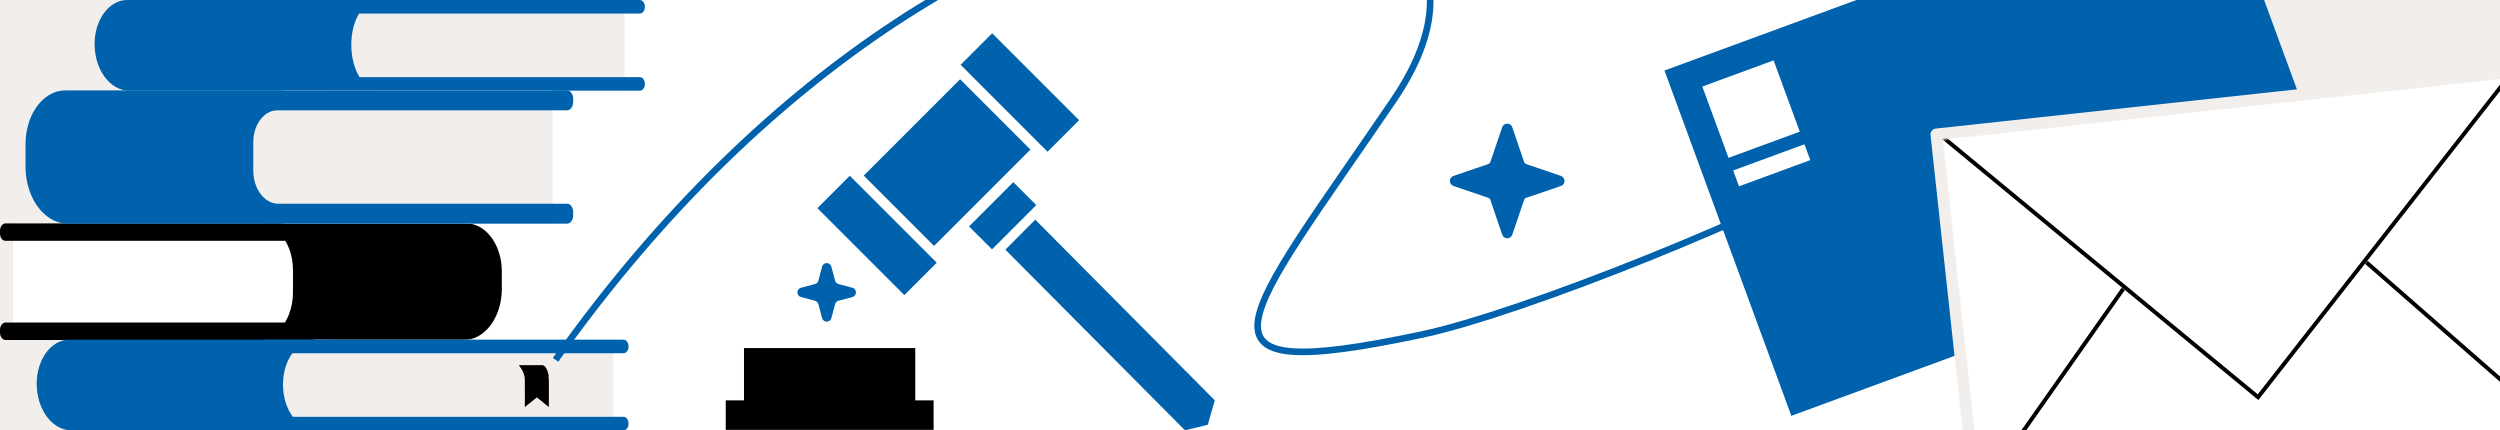
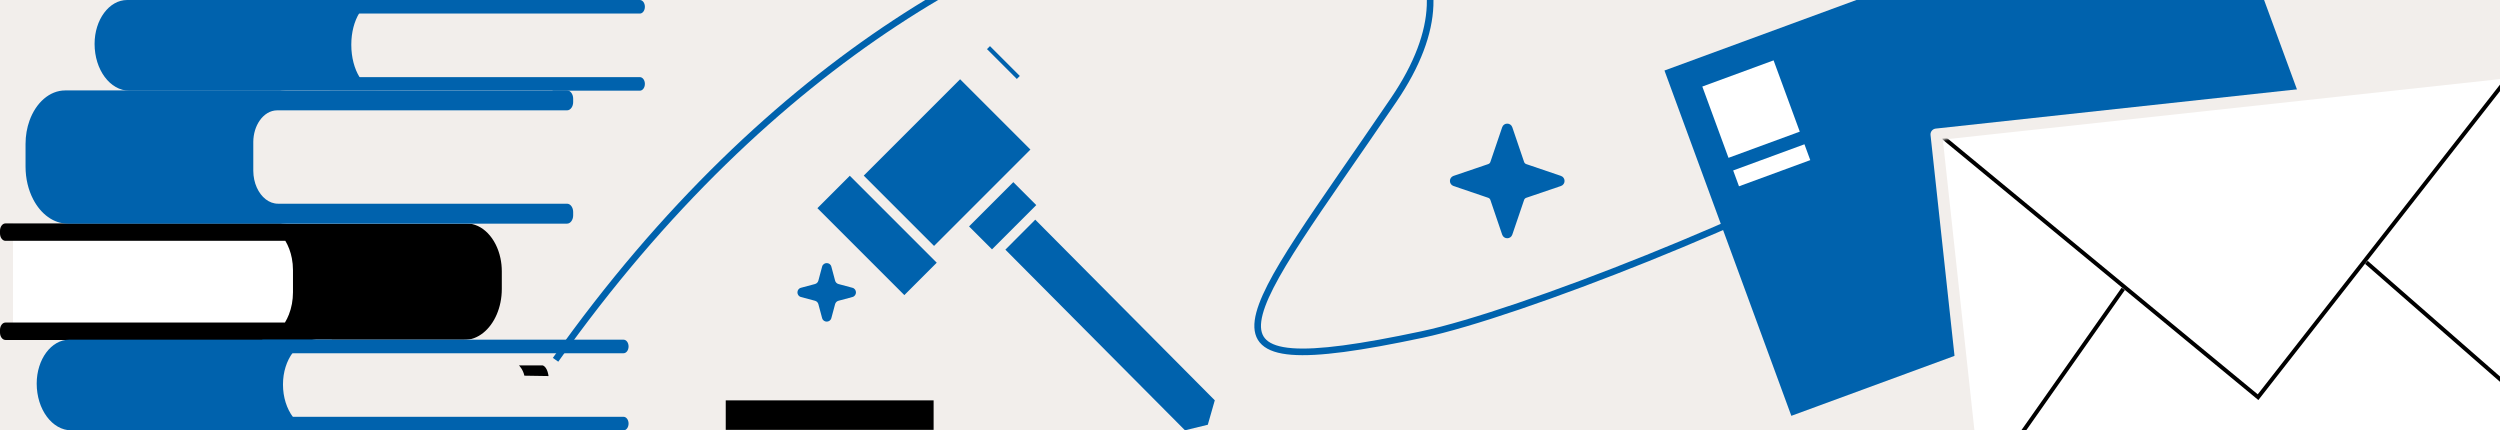
<svg xmlns="http://www.w3.org/2000/svg" width="1278" height="220" viewBox="0 0 1278 220" fill="none">
  <rect x="0" y="0" width="1278" height="220" fill="#333333" stroke="none" />
  <g clip-path="url(#clip0_2233_7942)">
    <rect width="1278" height="220" fill="#F2EEEB" />
-     <path d="M170 0H1055L1104 220L170 220V0Z" fill="white" />
    <path d="M131.707 173.797H6.638V114.204H132.106C141.862 114.204 149.767 124.873 149.767 138.03V149.428C149.767 162.885 141.682 173.797 131.704 173.797H131.707Z" fill="white" />
    <path d="M256.523 138.721V147.686C256.523 152.478 255.566 156.965 253.898 160.818C250.547 168.576 244.31 173.793 237.169 173.793H2.808C1.256 173.793 -3.05176e-05 172.099 -3.05176e-05 170.009V168.667C-3.05176e-05 166.578 1.256 164.883 2.808 164.883H145.672C146.435 163.628 147.108 162.268 147.678 160.818C149.018 157.416 149.771 153.542 149.771 149.424V138.026C149.771 135.932 149.571 133.895 149.191 131.962C148.551 128.682 147.408 125.676 145.878 123.113H2.808C1.256 123.118 -3.05176e-05 121.419 -3.05176e-05 119.33V117.992C-3.05176e-05 115.898 1.256 114.204 2.808 114.204H238.347C246.648 114.204 253.647 121.71 255.821 131.966C256.278 134.112 256.523 136.379 256.523 138.725V138.721Z" fill="black" />
-     <path d="M6.637 143.994L23.991 144.998L6.637 145.601V143.994Z" fill="white" />
    <path d="M6.637 153.351L47.921 154.35L6.637 154.953V153.351Z" fill="white" />
    <path d="M36.477 219.996H169.615V173.644H35.398C26.209 173.644 18.759 183.695 18.759 196.092C18.759 209.293 26.692 219.996 36.477 219.996Z" fill="#0062AD" />
    <path d="M161.964 219.996H313.487V173.644H161.581C152.237 173.644 144.664 183.86 144.664 196.466V196.653C144.664 209.545 152.411 219.992 161.964 219.992V219.996Z" fill="#F2EEEB" />
    <path d="M134.553 220H318.757C320.176 220 321.326 218.449 321.326 216.534C321.326 214.618 320.176 213.067 318.757 213.067H134.553C133.133 213.067 131.984 214.618 131.984 216.534C131.984 218.449 133.133 220 134.553 220Z" fill="#0062AD" />
    <path d="M134.553 180.576H318.757C320.176 180.576 321.326 179.026 321.326 177.11C321.326 175.194 320.176 173.644 318.757 173.644H134.553C133.133 173.644 131.984 175.194 131.984 177.11C131.984 179.026 133.133 180.576 134.553 180.576Z" fill="#0062AD" />
    <path d="M313.508 196.832L293.04 197.614L313.508 198.083V196.832Z" fill="#F2EEEB" />
    <path d="M313.485 186.157L264.793 186.935L313.485 187.404V186.157Z" fill="#F2EEEB" />
-     <path d="M265.279 186.782C265.279 186.782 267.366 188.772 268.058 192.047C268.18 192.62 268.258 193.233 268.274 193.88C268.39 198.228 268.274 208.076 268.274 208.076L274.436 203.154L280.58 208.076V194.736C280.58 192.212 280.052 189.758 279.073 188.151C278.596 187.373 278.023 186.787 277.37 186.787H265.279V186.782Z" fill="black" />
    <path d="M265.279 186.782C265.279 186.782 267.366 188.772 268.058 192.047L280.406 192.242C280.406 192.242 279.923 187.555 277.373 186.782H265.283H265.279Z" fill="black" />
    <path d="M66.068 46.353H204.519V0H64.99C55.8 0 48.35 10.052 48.35 22.449C48.35 35.65 56.283 46.353 66.068 46.353Z" fill="#0062AD" />
    <path d="M193.904 46.224H319.321V0H193.587C185.853 0 179.585 10.188 179.585 22.759V22.945C179.585 35.802 185.997 46.22 193.904 46.22V46.224Z" fill="#F2EEEB" />
    <path d="M169.458 46.358H327.095C328.515 46.358 329.664 44.807 329.664 42.891C329.664 40.975 328.515 39.425 327.095 39.425H169.458C168.038 39.425 166.888 40.975 166.888 42.891C166.888 44.807 168.038 46.358 169.458 46.358Z" fill="#0062AD" />
    <path d="M169.458 6.933H327.095C328.515 6.933 329.664 5.382 329.664 3.466C329.664 1.551 328.515 0 327.095 0H169.458C168.038 0 166.888 1.551 166.888 3.466C166.888 5.382 168.038 6.933 169.458 6.933Z" fill="#0062AD" />
    <path d="M146.455 114.327H282.484V46.225H146.008C135.115 46.225 126.283 58.14 126.283 72.835V87.113C126.283 102.143 135.315 114.327 146.455 114.327Z" fill="#F2EEEB" />
    <path d="M129.481 72.644V87.3C129.514 93.559 132.083 98.989 135.857 101.895C137.714 103.32 139.862 104.136 142.145 104.136H289.868C291.6 104.136 293.004 106.03 293.004 108.367V110.096C293.004 112.433 291.6 114.327 289.868 114.327H34.672C27.35 114.327 20.878 109.414 16.97 101.899C14.507 97.165 13.058 91.396 13.058 85.167V73.604C13.058 69.338 13.782 65.298 15.073 61.697C18.354 52.541 25.306 46.225 33.352 46.225H289.868C291.6 46.225 293.004 48.114 293.004 50.451V52.18C293.004 54.517 291.6 56.407 289.868 56.407H141.691C138.149 56.407 134.945 58.439 132.704 61.693C130.721 64.577 129.498 68.417 129.478 72.644H129.481Z" fill="#0062AD" />
    <path d="M282.486 80.277L263.551 81.42L282.486 82.11V80.277Z" fill="#F2EEEB" />
    <path d="M282.484 64.597L237.43 65.743L282.484 66.434V64.597Z" fill="#F2EEEB" />
    <path d="M712.5 51L713.9 51.952L713.9 51.952L712.5 51ZM727 171L726.649 169.344L727 171ZM968.853 74.4C969.661 73.929 969.933 72.893 969.462 72.085C968.991 71.278 967.954 71.005 967.147 71.477L968 72.939L968.853 74.4ZM284 183.927L285.381 184.906C395.481 29.521 526.535 -39.172 617.683 -51.3C663.35 -57.376 698.588 -49.218 716.403 -31.212C725.259 -22.26 729.887 -10.811 729.371 2.781C728.853 16.422 723.144 32.324 711.1 50.049L712.5 51L713.9 51.952C726.172 33.892 732.204 17.381 732.754 2.91C733.306 -11.61 728.329 -23.97 718.809 -33.593C699.872 -52.734 663.275 -60.781 617.237 -54.655C524.976 -42.38 393.148 26.959 282.619 182.949L284 183.927ZM712.5 51L711.1 50.049C691.702 78.595 674.93 102.139 662.739 120.864C656.637 130.237 651.646 138.458 648.018 145.553C644.404 152.622 642.077 158.698 641.415 163.754C640.746 168.867 641.765 173.151 645.092 176.242C648.314 179.235 653.411 180.823 660.225 181.36C673.873 182.436 695.703 179.369 727.351 172.656L727 171L726.649 169.344C694.954 176.067 673.583 179.017 660.491 177.986C653.933 177.469 649.776 175.973 647.396 173.762C645.122 171.649 644.194 168.61 644.772 164.193C645.358 159.719 647.472 154.057 651.032 147.094C654.58 140.155 659.497 132.049 665.576 122.71C677.749 104.013 694.433 80.6 713.9 51.952L712.5 51ZM727 171L727.351 172.656C752.255 167.373 796.746 152.075 842.882 133.5C889.037 114.918 936.999 92.992 968.853 74.4L968 72.939L967.147 71.477C935.501 89.947 887.713 111.801 841.618 130.36C795.504 148.925 751.245 164.127 726.649 169.344L727 171Z" fill="#0062AD" />
    <rect width="300.049" height="187.99" transform="matrix(-0.939 0.345 0.345 0.939 1132.62 -67.467)" fill="#0062AD" />
    <rect width="38.805" height="38.805" transform="matrix(-0.939 0.345 0.345 0.939 906.66 30.86)" fill="white" />
    <rect width="38.805" height="8.623" transform="matrix(-0.939 0.345 0.345 0.939 922.434 73.754)" fill="white" />
    <rect x="2.659" y="-3.31" width="296.54" height="187.589" transform="matrix(-0.994 0.108 0.108 0.994 1287.63 39.693)" fill="white" stroke="#F2EEEB" stroke-width="6.004" stroke-linejoin="round" />
    <mask id="mask0_2233_7942" style="mask-type:alpha" maskUnits="userSpaceOnUse" x="993" y="40" width="309" height="213">
      <rect width="290.536" height="181.585" transform="matrix(-0.994 0.108 0.108 0.994 1281.98 40.001)" fill="white" />
    </mask>
    <g mask="url(#mask0_2233_7942)">
      <path d="M1285.4 35.45L1154.32 203.044L990.187 67.659" stroke="black" stroke-width="2.053" />
      <path d="M1209.69 134.113L1309.63 221.475" stroke="black" stroke-width="2.053" />
      <path d="M1085.4 147.676L1010.54 254.108" stroke="black" stroke-width="2.053" />
    </g>
    <path d="M605.761 219.97L617.426 217.132L621 204.642L529.223 112.297L513.946 127.625L605.761 219.97Z" fill="#0062AD" />
    <path d="M518.01 93.113L529.737 104.839L507.108 127.468L495.381 115.742L518.01 93.113Z" fill="#0062AD" />
    <path d="M490.805 40.514L526.748 76.458L477.488 125.718L441.545 89.774L490.805 40.514Z" fill="#0062AD" />
-     <path d="M507.186 17L551.631 61.445L535.507 77.569L491.062 33.124L507.186 17Z" fill="#0062AD" />
    <path d="M434.415 89.846L478.86 134.291L462.295 150.856L417.85 106.411L434.415 89.846Z" fill="#0062AD" />
    <path d="M493.766 50.789L495.642 52.664L467.73 80.575L465.855 78.7L493.766 50.789Z" fill="#0062AD" />
    <path d="M506.08 23.577L521.333 38.83L519.801 40.362L504.548 25.109L506.08 23.577Z" fill="#0062AD" />
    <path d="M434.408 95.247L444.566 105.405L443.16 106.812L433.002 96.654L434.408 95.247Z" fill="#0062AD" />
-     <path d="M380.327 177.928H467.891V205.996H380.327V177.928Z" fill="black" />
+     <path d="M380.327 177.928H467.891H380.327V177.928Z" fill="black" />
    <path d="M371 204.67H477.261V219.743H371V204.67Z" fill="black" />
    <path d="M428.633 145.198C427.788 144.971 427.129 144.311 426.903 143.466L424.991 136.311C424.344 133.89 420.908 133.89 420.261 136.311L418.35 143.464C418.124 144.31 417.463 144.971 416.617 145.197L409.464 147.108C407.043 147.755 407.043 151.191 409.464 151.838L416.619 153.75C417.464 153.976 418.124 154.635 418.351 155.48L420.262 162.601C420.911 165.019 424.341 165.019 424.99 162.601L426.902 155.478C427.128 154.635 427.788 153.975 428.631 153.749L435.754 151.837C438.172 151.188 438.172 147.758 435.754 147.109L428.633 145.198Z" fill="#0062AD" />
    <path d="M768.386 65.215C769.073 63.196 771.927 63.196 772.614 65.215L778.649 82.955C778.873 83.611 779.389 84.127 780.045 84.351L797.785 90.386C799.804 91.073 799.804 93.927 797.785 94.614L780.045 100.649C779.389 100.873 778.873 101.389 778.649 102.045L772.614 119.785C771.927 121.804 769.073 121.804 768.386 119.785L762.351 102.045C762.127 101.389 761.611 100.873 760.955 100.649L743.215 94.614C741.196 93.927 741.196 91.073 743.215 90.386L760.955 84.351C761.611 84.127 762.127 83.611 762.351 82.955L768.386 65.215Z" fill="#0062AD" />
    <path d="M768.386 65.215C769.073 63.196 771.927 63.196 772.614 65.215L778.649 82.955C778.873 83.611 779.389 84.127 780.045 84.351L797.785 90.386C799.804 91.073 799.804 93.927 797.785 94.614L780.045 100.649C779.389 100.873 778.873 101.389 778.649 102.045L772.614 119.785C771.927 121.804 769.073 121.804 768.386 119.785L762.351 102.045C762.127 101.389 761.611 100.873 760.955 100.649L743.215 94.614C741.196 93.927 741.196 91.073 743.215 90.386L760.955 84.351C761.611 84.127 762.127 83.611 762.351 82.955L768.386 65.215Z" stroke="#0062AD" />
  </g>
  <defs>
    <clipPath id="clip0_2233_7942">
      <rect width="1278" height="220" fill="white" />
    </clipPath>
  </defs>
</svg>